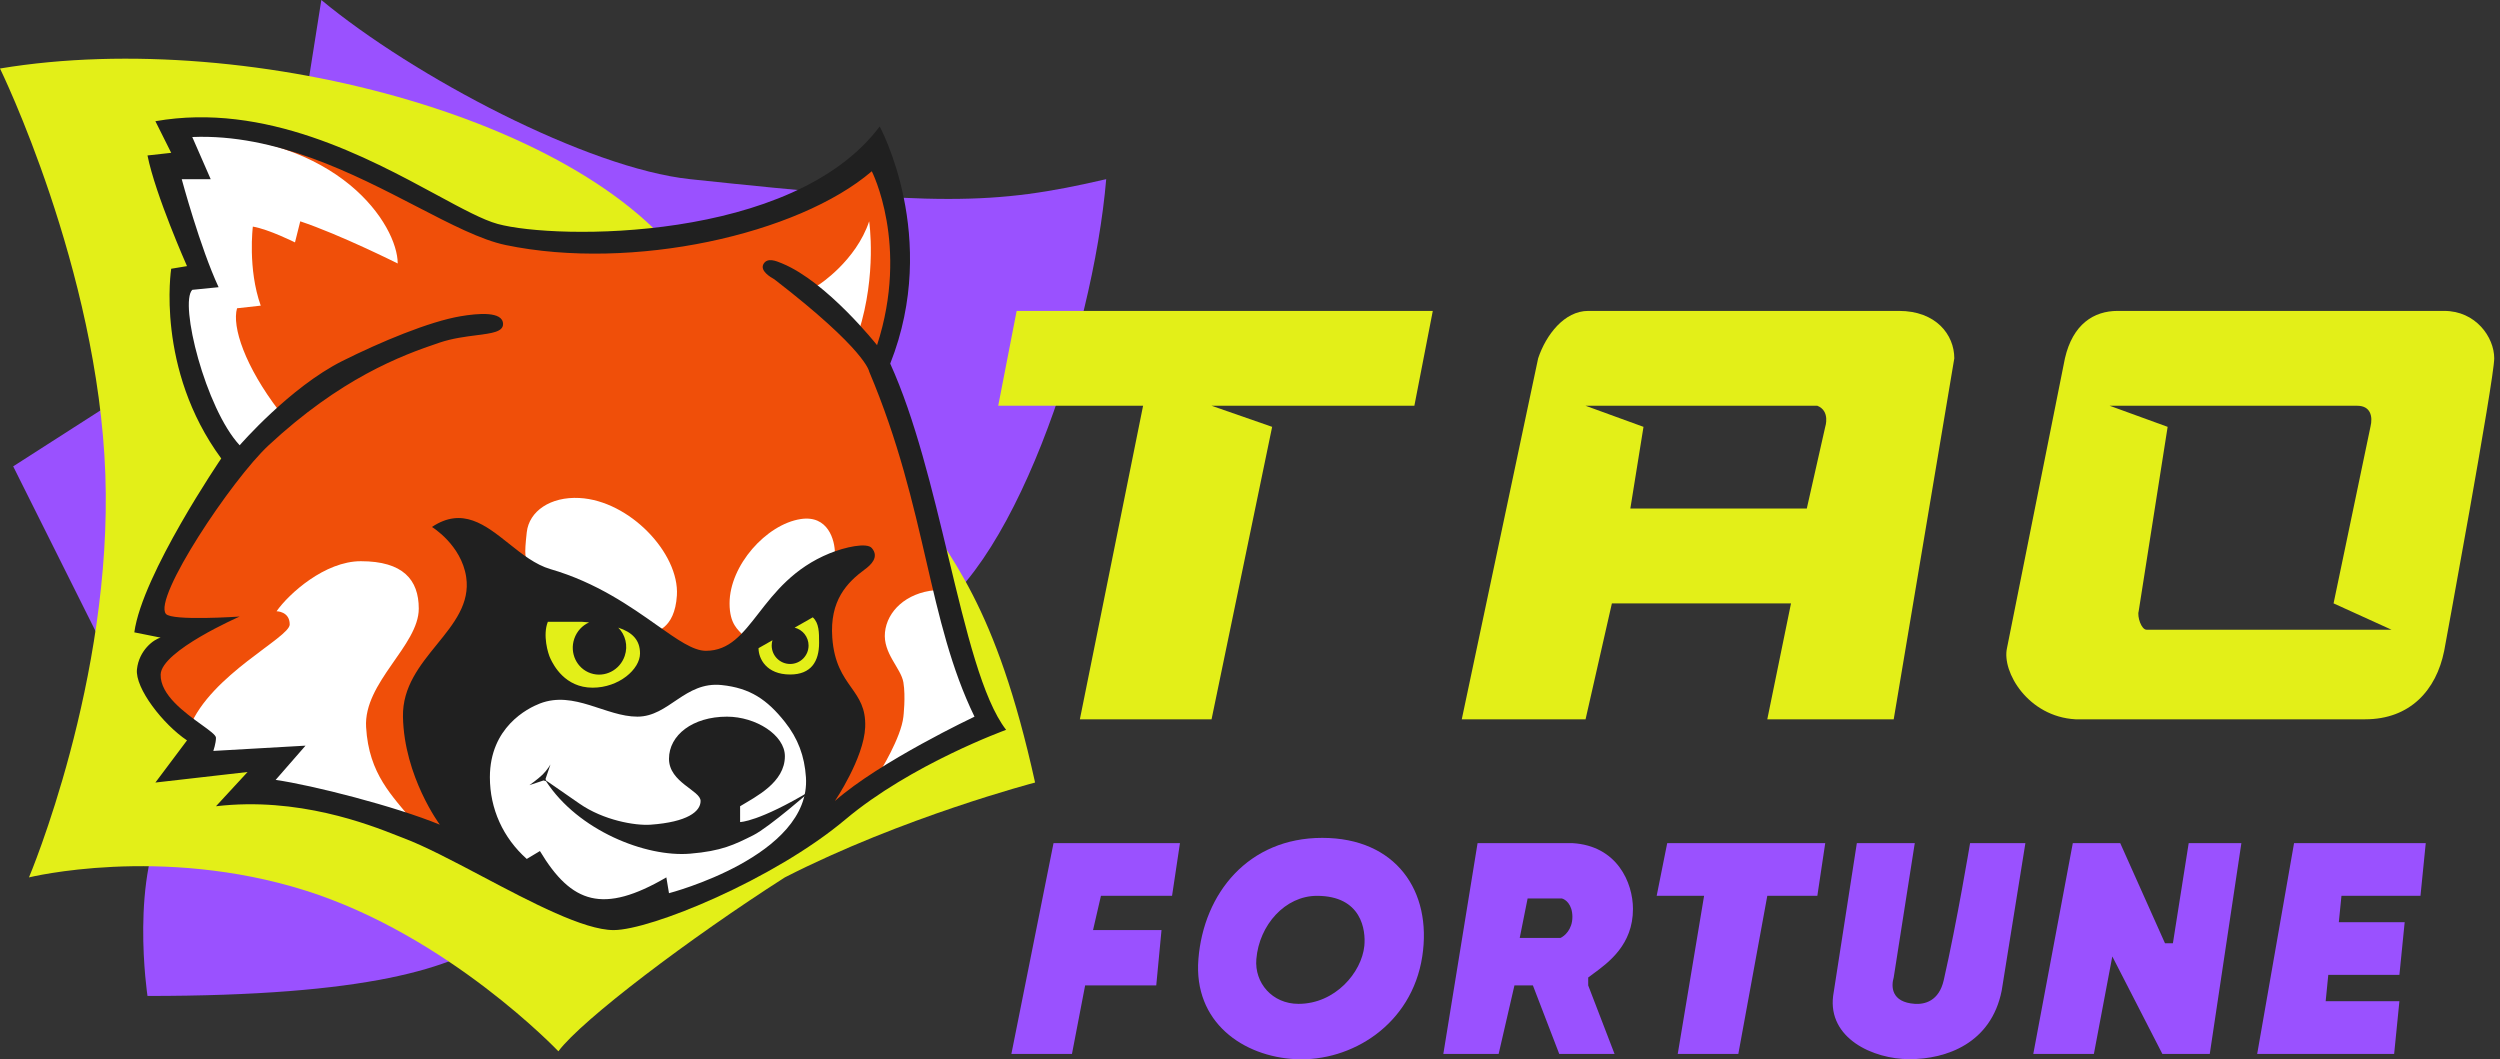
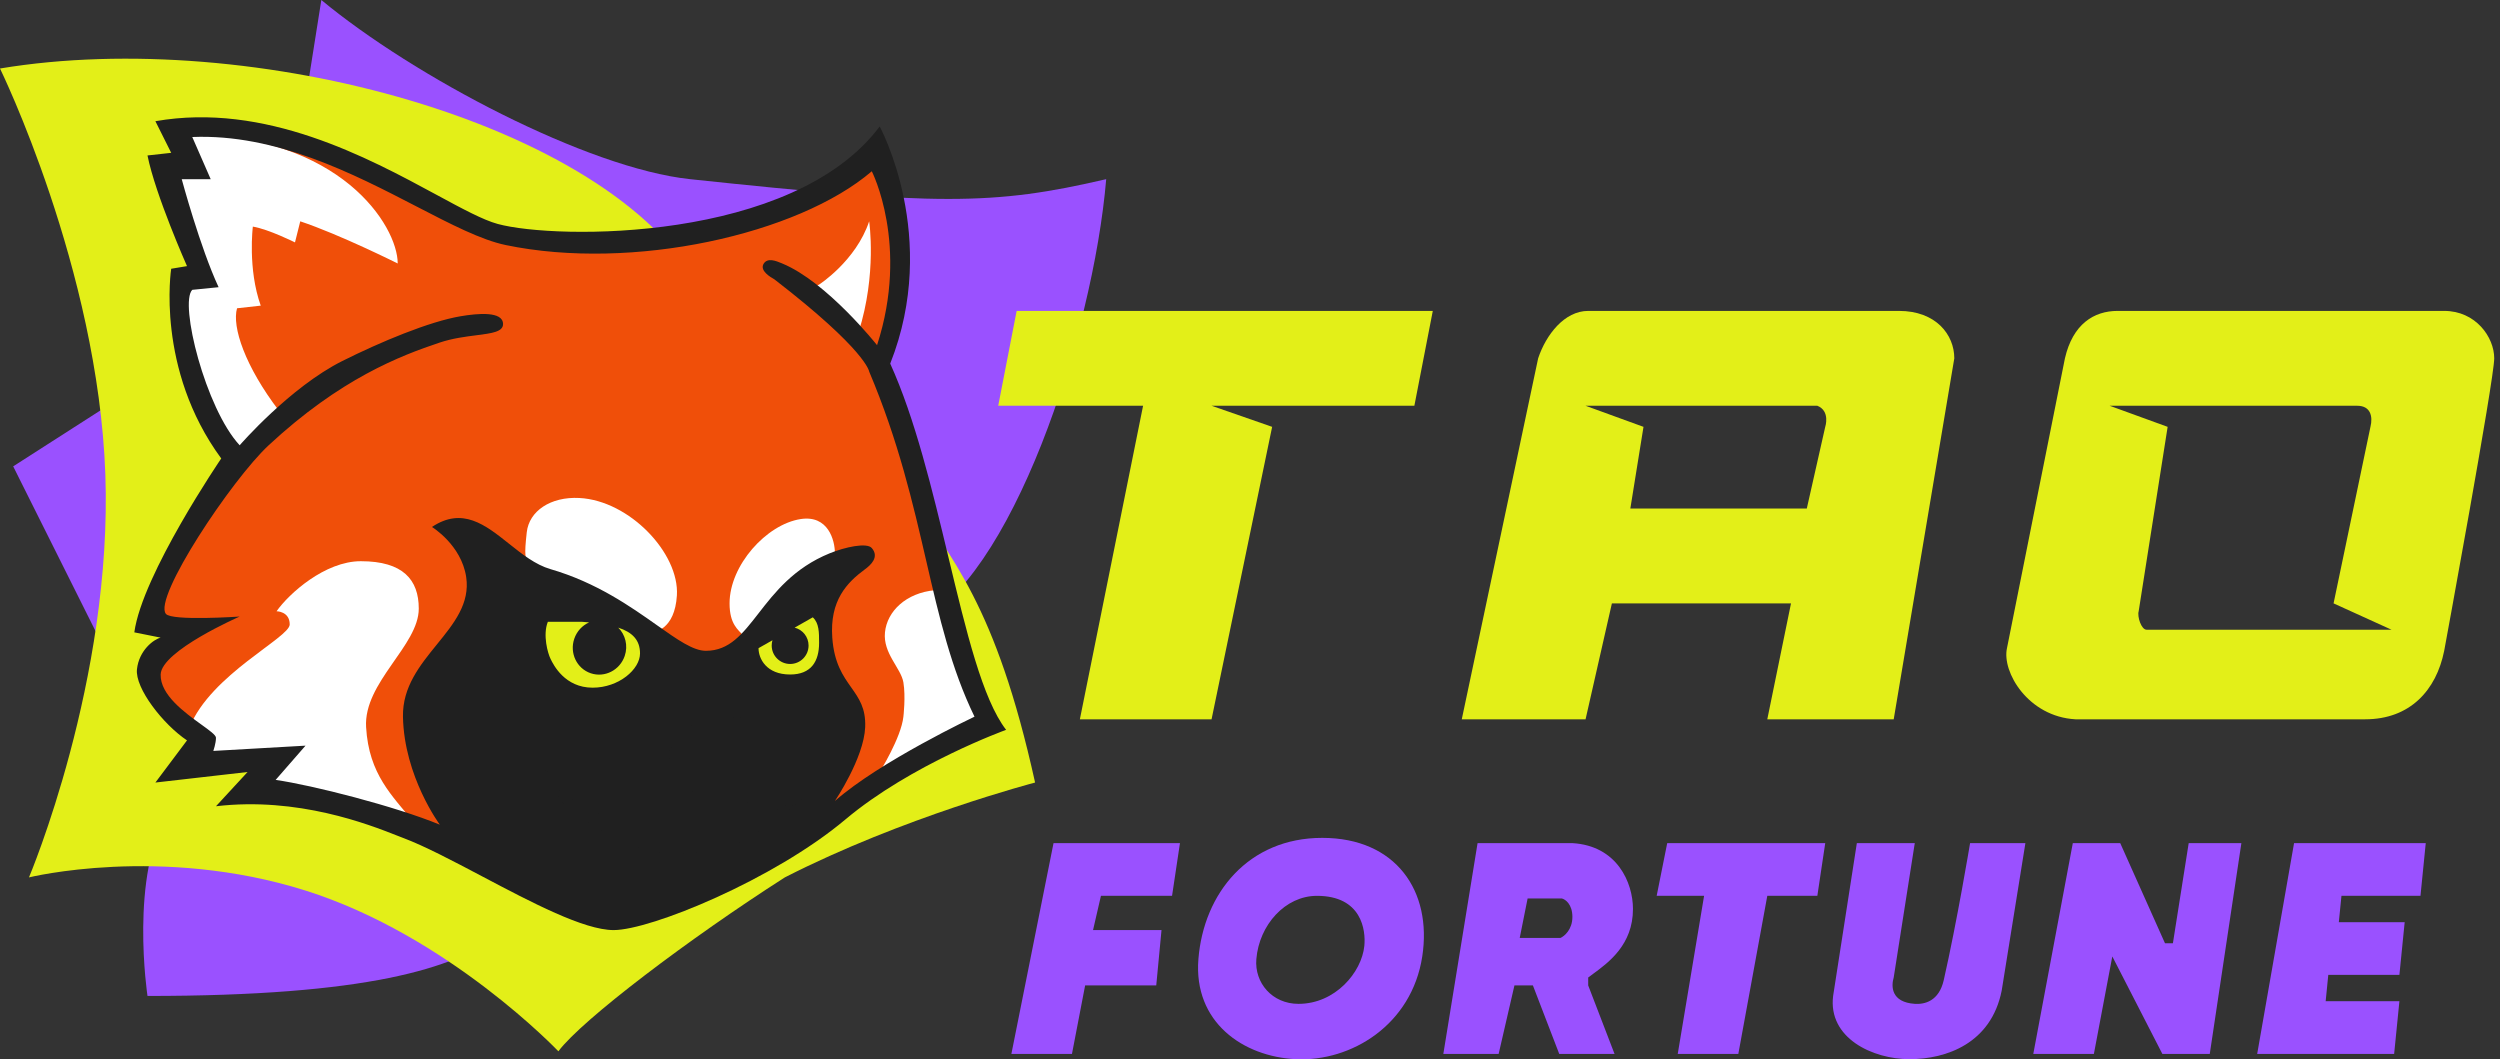
<svg xmlns="http://www.w3.org/2000/svg" x="0px" y="0px" viewBox="0 0 236 100" style="enable-background:new 0 0 236 100;">
  <rect x="0" y="0" width="236" height="100" fill="#333333" stroke="none" />
  <path d="M10.941 37.806L1.244 44.024L10.941 63.425L15.913 76.607C12.184 82.576 13.924 94.018 13.924 94.018C55.446 94.018 46.578 83.654 57.186 78.846C63.07 73.871 77.126 62.927 86.276 58.948C95.426 54.968 103.183 31.588 104.426 16.913C93.735 19.401 88.514 19.401 65.142 16.913C55.446 15.881 39.036 7.213 30.334 0L26.356 25.121L10.941 37.806Z" fill="#9A51FF" />
  <path d="M65.887 26.863C57.434 11.69 23.869 2.488 0 6.467C0 6.467 9.25 25.37 9.945 44.77C10.64 64.171 2.735 82.826 2.735 82.826C2.735 82.826 15.166 79.756 28.841 84.069C42.339 88.326 52.71 99.242 52.71 99.242C54.947 96.256 65.141 88.546 74.092 82.825C85.238 77.127 97.712 73.872 97.712 73.872C93.983 56.958 89.756 52.73 85.778 46.511C85.778 46.511 67.95 30.565 65.887 26.863Z" fill="#E3EF18" />
  <path d="M46.496 22.386C41.043 20.725 31.826 12.436 18.898 11.939L15.914 16.913C17.074 19.401 19.345 25.022 17.157 27.609C14.422 30.842 23.124 44.273 21.881 44.771C20.887 45.169 15.997 53.642 13.925 57.704L17.903 58.948C15.997 60.026 16.759 61.535 15.168 62.928C13.576 64.32 17.82 68.98 20.14 71.135L25.113 71.882L23.622 74.618C23.622 74.618 33.421 76.2 38.042 77.602C47.155 80.369 51.033 85.861 60.916 85.561C69.121 85.313 79.066 76.11 79.066 76.11L91.995 67.653C89.757 53.973 81.851 33.678 83.044 32.086C84.238 30.494 86.028 20.147 82.547 15.67C72.85 23.878 52.214 24.127 46.496 22.386Z" fill="#F04F09" />
  <path d="M37.544 24.873C37.544 21.291 32.074 12.686 17.653 12.685L19.145 16.665H16.658L20.139 26.863C19.559 26.697 18.25 26.465 17.653 26.863C17.056 27.261 17.404 37.558 22.625 42.284L26.355 38.802C23.123 34.573 21.88 30.842 22.377 29.101L24.614 28.853C23.371 25.37 23.869 21.391 23.869 21.391C25.36 21.64 27.847 22.883 27.847 22.883L28.344 20.893C32.074 22.136 37.544 24.873 37.544 24.873Z" fill="white" />
  <path d="M82.049 20.893C80.806 24.623 77.325 26.862 77.325 26.862L76.828 27.11L81.055 31.339C82.795 25.867 82.049 20.893 82.049 20.893Z" fill="white" />
  <path d="M83.541 59.694C83.74 57.704 85.53 55.963 88.265 55.714L92.242 67.902L83.043 72.876C83.043 72.876 85.068 69.644 85.281 67.653C85.281 67.653 85.506 65.771 85.281 64.42C85.056 63.068 83.342 61.684 83.541 59.694Z" fill="white" />
  <path d="M34.063 52.978C30.675 52.977 27.267 56.045 26.107 57.703C26.107 57.703 27.349 57.704 27.349 58.948C27.349 60.191 19.891 63.674 17.902 68.647L19.642 71.135L21.507 71.756L24.366 72.13L25.112 74.865L39.035 77.602C37.046 75.115 34.823 73.125 34.56 68.647C34.311 64.42 39.532 60.938 39.532 57.455C39.532 54.72 38.041 52.979 34.063 52.978Z" fill="white" />
  <path d="M49.727 50.242C49.479 52.481 49.561 52.647 49.975 53.476L60.915 59.694C61.827 59.86 63.7 59.396 63.899 56.212C64.147 52.232 59.424 47.258 54.7 47.01C51.965 46.866 49.948 48.252 49.727 50.242Z" fill="white" />
  <path d="M68.871 56.958C68.871 58.948 69.7 59.445 70.114 59.943L78.816 52.232C78.816 50.989 78.17 48.601 75.584 48.999C72.352 49.496 68.871 53.367 68.871 56.958Z" fill="white" />
  <path fill-rule="evenodd" clip-rule="evenodd" d="M41.229 18.4C43.632 19.701 45.596 20.764 46.991 21.143C52.461 22.634 74.838 22.884 83.043 11.94C83.043 11.94 88.761 22.386 84.037 34.325C86.389 39.501 88.018 46.291 89.529 52.589C91.213 59.606 92.749 66.014 94.977 68.897C94.977 68.897 86.026 72.131 79.81 77.354C73.031 83.051 61.412 87.8 57.931 87.8C55.125 87.8 50.173 85.187 45.519 82.73C42.749 81.268 40.085 79.862 38.04 79.095C37.873 79.032 37.669 78.952 37.43 78.858C34.83 77.835 28.13 75.199 20.388 76.11L23.371 72.877L14.669 73.872L17.653 69.892C15.415 68.4 12.73 64.968 12.929 63.177C13.127 61.386 14.503 60.358 15.166 60.192L12.68 59.694C13.426 54.222 20.885 43.279 20.885 43.279C14.669 34.822 16.161 25.37 16.161 25.37L17.653 25.122C17.653 25.122 14.669 18.406 13.923 14.675L16.161 14.427L14.669 11.442C25.016 9.626 34.729 14.882 41.229 18.4ZM39.319 19.49C33.355 16.403 26.031 12.613 18.15 12.934L19.89 16.914H17.155C17.155 16.914 18.896 23.381 20.636 27.112L18.15 27.36C16.907 28.604 19.393 38.553 22.625 42.035C22.625 42.035 27.371 36.552 32.322 34.076C35.892 32.29 40.527 30.345 43.51 29.848C45.069 29.587 47.488 29.35 47.488 30.594C47.488 31.327 46.427 31.463 44.958 31.65C43.936 31.781 42.718 31.936 41.521 32.335C37.792 33.578 32.139 35.738 25.36 42.035C21.879 45.269 14.42 56.461 15.664 57.953C16.237 58.642 22.625 58.202 22.625 58.202C22.625 58.202 15.224 61.436 15.166 63.674C15.116 65.594 17.442 67.27 19.006 68.397C19.793 68.965 20.388 69.394 20.388 69.644C20.388 70.167 20.139 70.887 20.139 70.887L28.841 70.39L26.02 73.623C29.501 74.121 37.294 76.11 41.521 77.851C41.521 77.851 38.145 73.304 38.04 67.654C37.988 64.842 39.65 62.797 41.241 60.838C42.848 58.86 44.382 56.971 44.008 54.471C43.551 51.429 40.775 49.746 40.775 49.746C43.654 47.825 45.813 49.545 48.046 51.323C49.284 52.309 50.545 53.313 51.964 53.725C56.303 54.985 59.538 57.27 62.026 59.026C63.957 60.39 65.438 61.436 66.633 61.436C68.857 61.436 70.098 59.839 71.609 57.896C73.138 55.93 74.942 53.609 78.319 52.233C79.769 51.642 81.827 51.194 82.297 51.735C83.043 52.595 82.165 53.364 81.673 53.725C79.918 55.012 78.319 56.71 78.567 60.192C78.74 62.61 79.588 63.809 80.356 64.894C81.088 65.931 81.746 66.862 81.673 68.649C81.551 71.568 78.816 75.613 78.816 75.613C83.043 71.882 91.993 67.654 91.993 67.654C89.787 63.115 88.668 58.275 87.445 52.982C86.188 47.543 84.82 41.626 82.048 35.071C82.048 35.071 81.799 33.081 73.097 26.366C73.091 26.361 73.072 26.35 73.043 26.333C72.774 26.181 71.655 25.546 72.103 24.873C72.48 24.308 73.262 24.632 73.779 24.846C73.8 24.856 73.822 24.864 73.843 24.873C78.07 26.614 82.794 32.584 82.794 32.584C85.862 23.132 82.297 16.168 82.297 16.168C75.335 22.137 59.671 25.619 47.737 23.132C45.423 22.65 42.573 21.175 39.319 19.49Z" fill="#202020" />
-   <path d="M68.125 64.669C64.644 64.305 63.152 67.652 60.169 67.652C57.185 67.652 54.202 65.166 50.969 66.409C49.809 66.856 46.245 68.648 46.245 73.373C46.245 76.358 47.489 79.094 49.726 81.084L50.969 80.338C53.953 85.312 56.937 86.307 62.904 82.825L63.152 84.317C63.152 84.317 76.579 80.835 76.081 73.373C75.948 71.375 75.337 69.718 74.092 68.15C72.414 66.037 70.808 64.949 68.125 64.669Z" fill="white" />
  <path d="M68.623 67.653C71.358 67.653 74.093 69.394 74.093 71.384C74.093 73.871 71.358 75.198 69.866 76.109L69.866 77.602C69.866 77.602 71.606 77.602 76.579 74.617C76.579 74.617 72.601 78.099 71.109 78.846C69.316 79.742 68.125 80.338 65.142 80.587C60.951 80.936 54.56 78.392 51.544 73.742L51.311 73.674L49.975 74.12C49.975 74.12 50.779 73.554 51.218 73.125C51.655 72.699 51.964 72.166 51.964 72.166L51.504 73.515L51.53 73.665C51.804 73.854 52.959 74.648 54.699 75.861C56.949 77.43 59.946 77.956 61.413 77.851C64.893 77.602 66.136 76.607 66.136 75.612C66.136 74.617 63.153 73.871 63.153 71.632C63.153 69.394 65.39 67.653 68.623 67.653Z" fill="#202020" />
  <path fill-rule="evenodd" clip-rule="evenodd" d="M55.763 63.554C57.078 64.001 58.516 63.269 58.974 61.919C59.305 60.944 59.034 59.913 58.361 59.248C59.696 59.686 60.418 60.42 60.418 61.684C60.418 63.176 58.429 64.917 55.943 64.917C53.306 64.917 52.24 62.741 51.989 62.232C51.98 62.212 51.972 62.196 51.965 62.181C51.716 61.684 51.219 59.943 51.716 58.699H54.948C55.176 58.716 55.398 58.734 55.614 58.754C54.978 59.036 54.454 59.581 54.21 60.302C53.752 61.651 54.447 63.107 55.763 63.554Z" fill="#E3EF18" />
  <path fill-rule="evenodd" clip-rule="evenodd" d="M77.323 60.689C77.323 62.43 76.577 63.673 74.588 63.673C72.351 63.673 71.605 62.181 71.605 61.186L72.921 60.439C72.873 60.596 72.848 60.764 72.848 60.938C72.848 61.899 73.627 62.679 74.588 62.679C75.549 62.679 76.329 61.899 76.329 60.938C76.329 60.123 75.769 59.439 75.014 59.249L76.728 58.275C77.323 58.819 77.323 59.697 77.323 60.689Z" fill="#E3EF18" />
  <path d="M95.972 29.35L94.232 38.304H107.907L101.94 67.902H114.371L120.09 40.294L114.371 38.304H133.516L135.256 29.35H95.972Z" fill="#E3EF18" />
  <path fill-rule="evenodd" clip-rule="evenodd" d="M189.459 61.186L194.929 33.827C195.674 30.593 197.663 29.35 199.901 29.35H230.732C233.716 29.35 235.455 31.837 235.455 33.827C235.455 35.816 230.732 61.435 230.732 61.435C229.985 65.166 227.499 67.902 223.273 67.902H195.923C191.448 67.653 188.961 63.425 189.459 61.186ZM202.635 59.445C202.138 59.445 201.741 58.202 201.89 57.704L204.625 40.294L199.155 38.304H222.526C223.77 38.304 224.018 39.299 223.77 40.294L220.289 56.958L225.759 59.445H202.635Z" fill="#E3EF18" />
  <path fill-rule="evenodd" clip-rule="evenodd" d="M137.991 67.902L145.201 33.827C145.947 31.588 147.688 29.35 149.925 29.35C149.925 29.35 167.806 29.35 179.264 29.35C182.745 29.35 184.486 31.588 184.486 33.827L178.766 67.902H166.832L169.071 56.958H152.163L149.677 67.902H137.991ZM170.562 48.004H153.904L155.146 40.294L149.677 38.304H171.557C172.799 38.801 172.302 40.294 172.302 40.294L170.562 48.004Z" fill="#E3EF18" />
  <path d="M111.388 79.591H99.453L95.475 99.489H101.194L102.437 93.022H109.15L109.647 87.799H103.183L103.929 84.566H110.642L111.388 79.591Z" fill="#9A51FF" />
  <path d="M172.302 79.591H157.385L156.39 84.566H160.866L158.379 99.489H164.098L166.833 84.566H171.557L172.302 79.591Z" fill="#9A51FF" />
  <path d="M180.755 79.591H175.286L173.047 94.016C172.55 97.996 176.777 99.986 180.258 99.986C183.739 99.986 187.965 98.493 188.959 93.519L191.198 79.591H185.976C185.976 79.591 184.734 87.052 183.49 92.524C183.038 94.514 181.681 94.825 180.755 94.763C178.517 94.613 178.517 93.106 178.766 92.276L180.755 79.591Z" fill="#9A51FF" />
  <path d="M200.149 79.591H195.673L191.943 99.489H197.663L199.402 90.287L204.127 99.489H208.602L211.586 79.591H206.613L205.122 89.043H204.375L200.149 79.591Z" fill="#9A51FF" />
  <path d="M228.991 79.591H216.559L213.078 99.489H226.007L226.504 94.515H219.543L219.79 92.028H226.504L227.002 87.053H220.785L221.034 84.566H228.493L228.991 79.591Z" fill="#9A51FF" />
  <path fill-rule="evenodd" clip-rule="evenodd" d="M124.814 79.095C131.776 79.094 135.21 84.124 134.262 90.287C133.268 96.754 127.549 100.236 122.328 99.987C117.355 99.751 112.651 96.505 113.129 90.536C113.626 84.318 117.853 79.096 124.814 79.095ZM124.317 84.567C121.334 84.567 118.868 87.303 118.599 90.536C118.412 92.775 120.09 94.764 122.577 94.764C126.058 94.764 128.544 91.78 128.793 89.293C128.941 87.808 128.544 84.567 124.317 84.567Z" fill="#9A51FF" />
  <path fill-rule="evenodd" clip-rule="evenodd" d="M139.483 79.591L136.251 99.489H141.472L142.964 93.022H144.705L147.191 99.489H152.412L149.926 93.022V92.276C150.064 92.17 150.217 92.058 150.379 91.939C151.863 90.852 154.152 89.172 154.152 85.809C154.152 83.321 152.661 79.839 148.434 79.591H139.483ZM147.439 84.814H144.207L143.461 88.544H147.302C147.68 88.379 148.434 87.749 148.434 86.555C148.434 85.361 147.771 84.897 147.439 84.814Z" fill="#9A51FF" />
</svg>